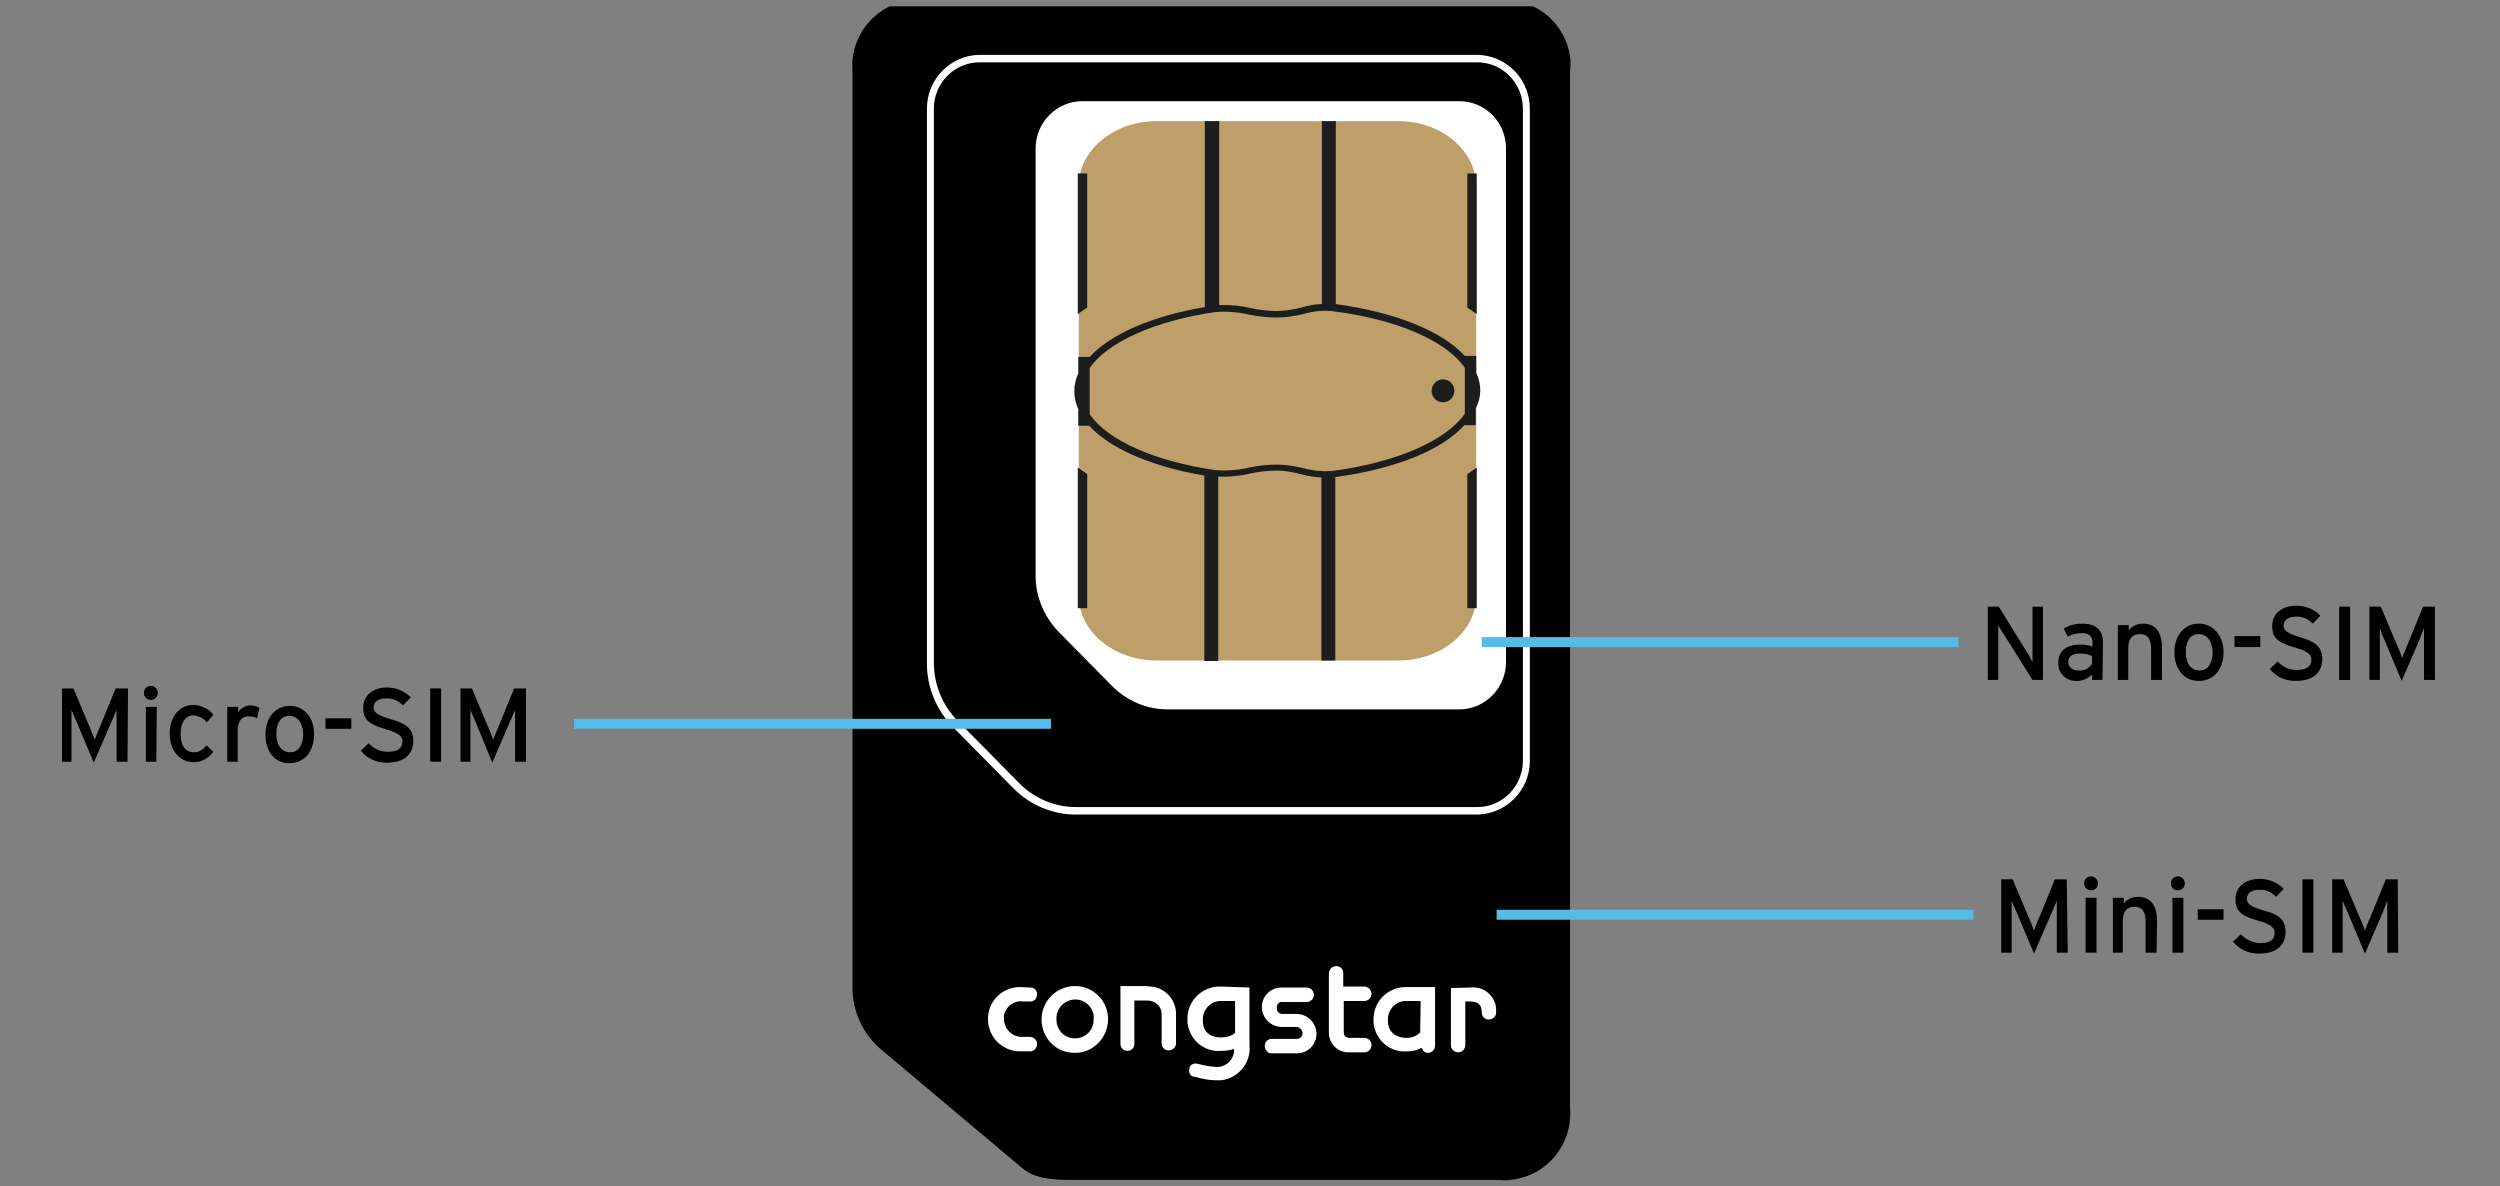
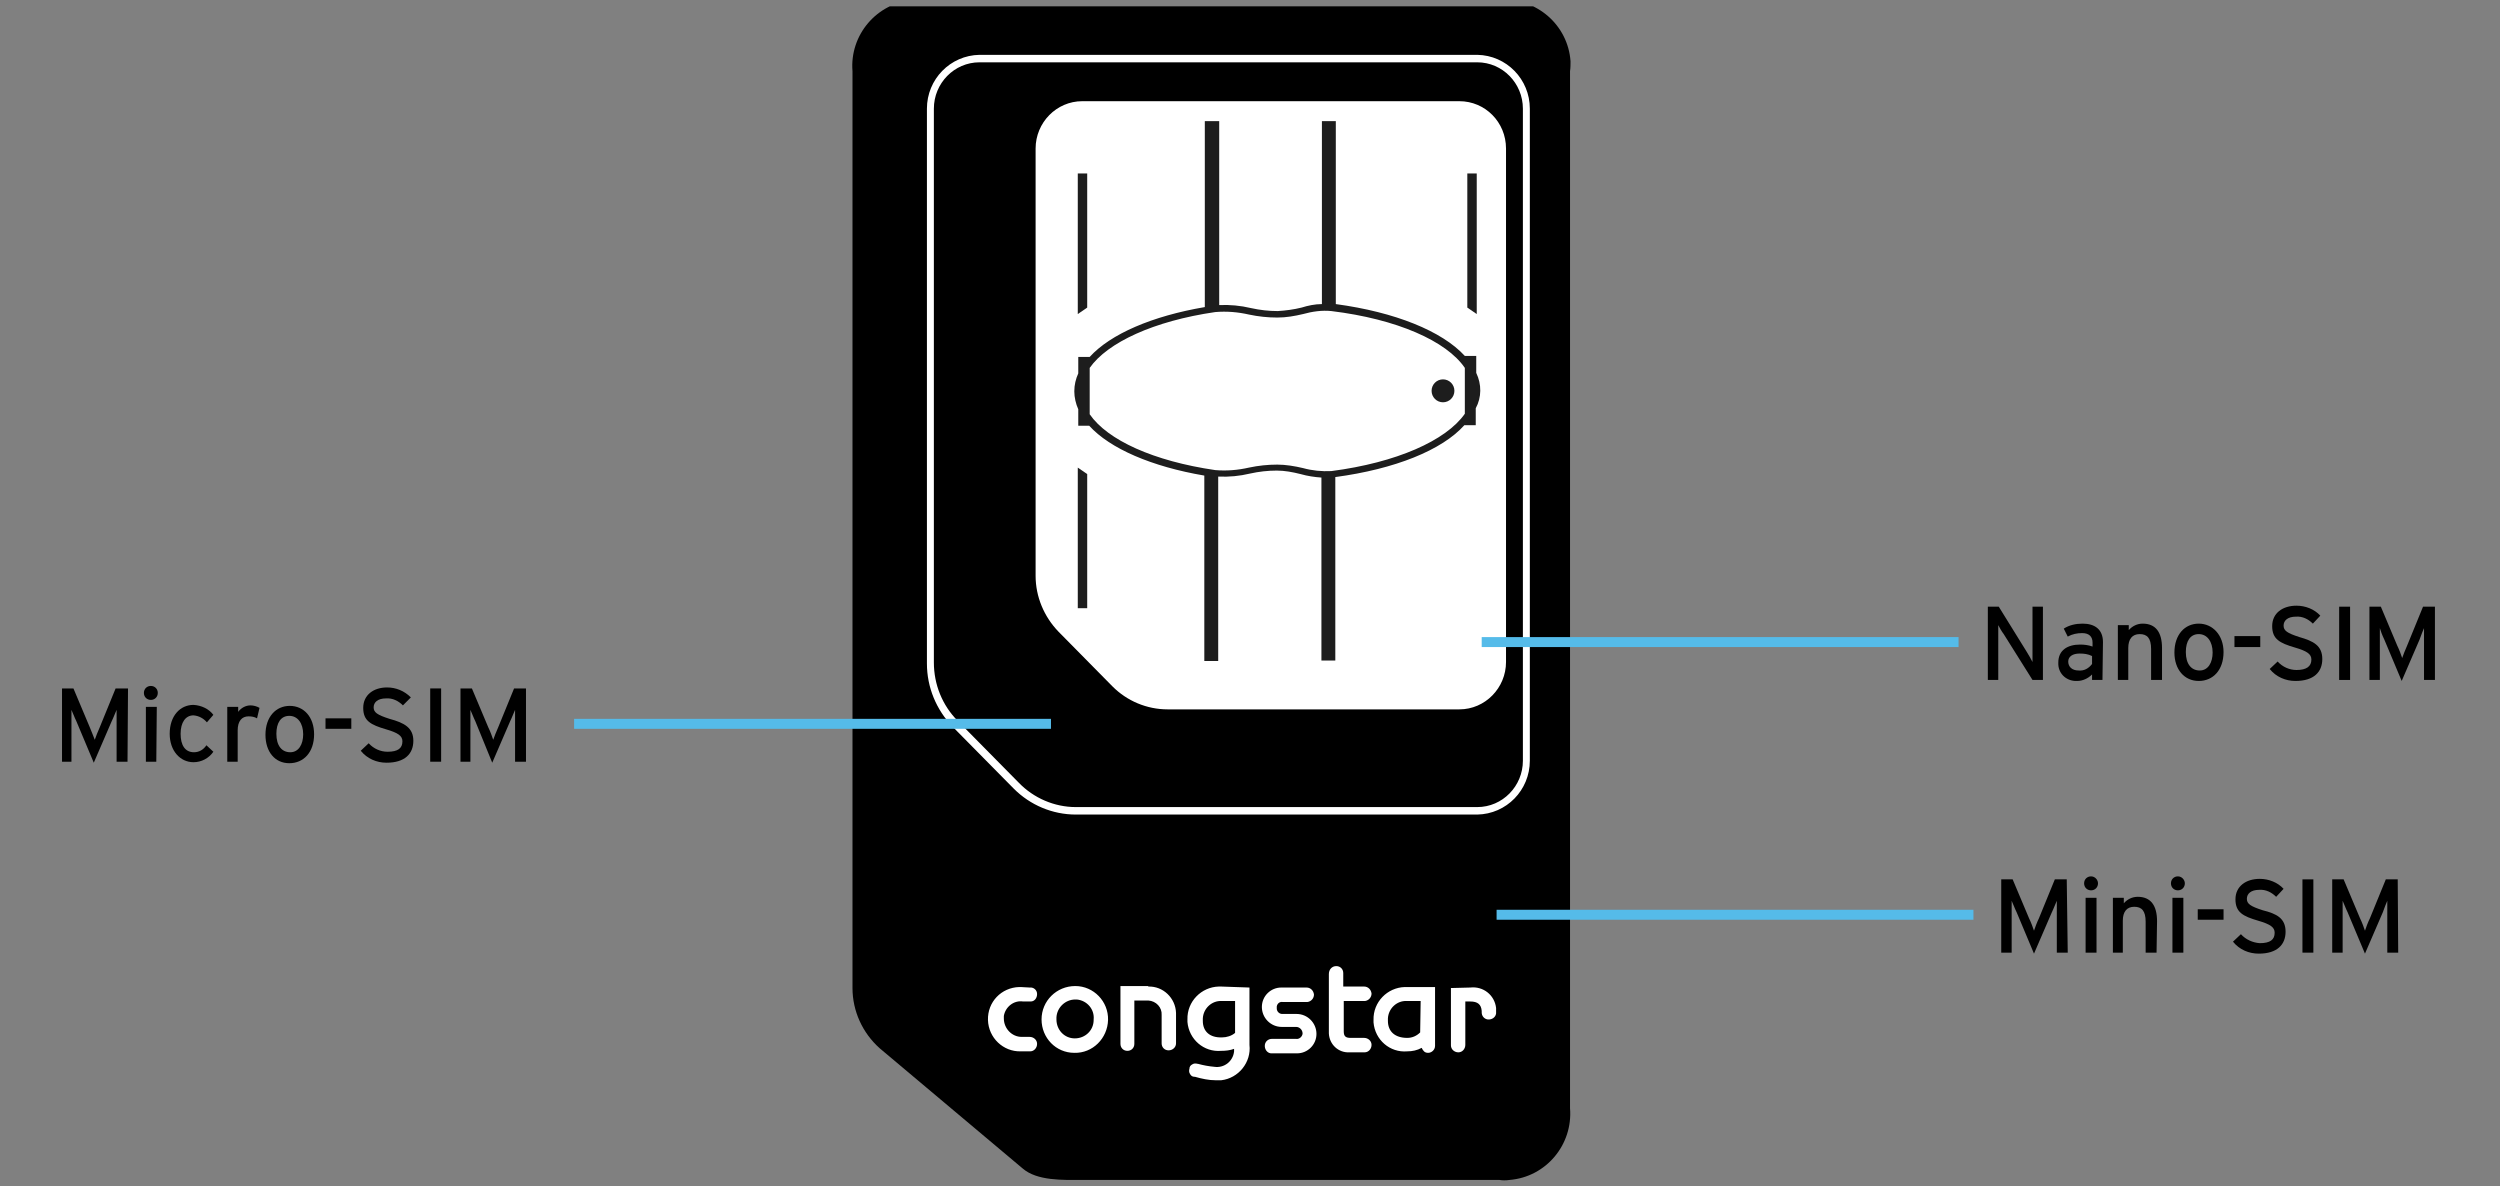
<svg xmlns="http://www.w3.org/2000/svg" width="295" height="140" viewBox="0 0 295 140" fill="none">
  <rect x="0" y="0" width="295" height="140" fill="#808080" stroke="none" />
  <g clip-path="url(#clip0_27_200)">
    <path d="M185.263 8.412V130.765C185.614 135.059 182.453 138.882 178.12 139.235C177.71 139.294 177.3 139.294 176.948 139.235H127.646C125.421 139.235 122.376 139.353 120.678 137.882L103.815 123.706C101.765 121.882 100.594 119.294 100.594 116.588V8.412C100.243 4.118 103.463 0.353 107.738 5.02691e-05C108.148 -0.059 108.558 -0.059 108.968 5.02691e-05H177.007C181.281 -0.294 185.029 2.941 185.322 7.235C185.322 7.588 185.322 8 185.263 8.412Z" fill="black" />
    <path d="M177.71 17.529V78.118C177.71 81.177 175.25 83.706 172.206 83.706H137.776C135.317 83.706 132.975 82.706 131.277 81L124.894 74.529C123.196 72.765 122.201 70.412 122.201 67.941V17.529C122.201 14.471 124.66 11.941 127.705 11.941H172.206C175.25 11.941 177.71 14.412 177.71 17.529Z" fill="white" />
    <path d="M179.701 12.823C179.701 9.824 177.3 7.353 174.314 7.353H115.584C112.598 7.353 110.197 9.824 110.197 12.823V78.177C110.197 80.765 111.193 83.235 113.008 85.059L120.21 92.353C121.967 94.177 124.426 95.235 126.944 95.235H174.314C177.3 95.235 179.701 92.765 179.701 89.765V12.823ZM180.52 12.823V89.765C180.52 93.235 177.768 96.059 174.314 96.118H126.944C124.192 96.118 121.557 95 119.624 93.059L112.422 85.765C110.49 83.765 109.377 81.118 109.377 78.294V12.823C109.377 9.353 112.129 6.529 115.584 6.471H174.314C177.768 6.529 180.52 9.353 180.52 12.823Z" fill="white" />
-     <path d="M174.196 22V70.235C174.255 74.471 170.098 77.941 165.004 77.941H136.488C131.394 77.941 127.236 74.471 127.295 70.235V22C127.236 17.765 131.394 14.294 136.488 14.294H165.004C170.098 14.294 174.196 17.765 174.196 22Z" fill="#BE9F6A" />
    <path d="M170.273 47.471C171.017 47.471 171.62 46.865 171.62 46.118C171.62 45.37 171.017 44.765 170.273 44.765C169.53 44.765 168.927 45.37 168.927 46.118C168.927 46.865 169.53 47.471 170.273 47.471Z" fill="#1D1D1D" />
    <path d="M174.255 20.471V37.059L173.143 36.294V20.471H174.255Z" fill="#1D1D1D" />
    <path d="M127.178 20.471V37.059L128.29 36.294V20.471H127.178Z" fill="#1D1D1D" />
-     <path d="M174.255 55.176V71.765H173.143V55.941L174.255 55.176Z" fill="#1D1D1D" />
    <path d="M127.178 55.176V71.765H128.29V55.941L127.178 55.176Z" fill="#1D1D1D" />
    <path d="M174.196 44V42H172.85C170.156 39.059 164.594 36.824 157.626 35.882V14.294H155.986V35.882C155.166 35.882 154.347 36.059 153.586 36.294C152.649 36.529 151.712 36.647 150.775 36.706C149.721 36.706 148.667 36.588 147.613 36.353C146.383 36.059 145.095 35.941 143.866 36V14.294H142.168V36.235C135.961 37.294 131.042 39.412 128.583 42.118H127.236V44.059C126.944 44.706 126.768 45.412 126.768 46.176C126.768 46.882 126.944 47.647 127.236 48.294V50.235H128.524C130.984 52.941 135.902 55.059 142.109 56.118V78H143.748V56.235C145.037 56.294 146.266 56.176 147.496 55.882C148.55 55.647 149.604 55.529 150.658 55.529C151.595 55.529 152.532 55.706 153.468 55.941C154.288 56.176 155.108 56.294 155.928 56.353V77.941H157.567V56.294C164.594 55.353 170.156 53.118 172.791 50.176H174.138V48.176C174.841 46.882 174.841 45.353 174.196 44ZM157.099 55.588C155.986 55.647 154.815 55.529 153.761 55.235C152.766 55 151.712 54.824 150.716 54.824C149.604 54.824 148.491 54.941 147.379 55.176C146.091 55.471 144.744 55.588 143.397 55.471C136.136 54.412 130.691 51.941 128.583 48.882V43.412C130.691 40.412 136.136 37.882 143.397 36.824C144.744 36.706 146.091 36.824 147.379 37.118C148.491 37.353 149.604 37.471 150.716 37.471C151.77 37.471 152.766 37.294 153.761 37.059C154.815 36.765 155.986 36.588 157.099 36.706C164.828 37.647 170.683 40.235 172.85 43.412V48.824C170.625 52 164.769 54.588 157.099 55.588Z" fill="#1D1D1D" />
    <path d="M243.993 112.412H242.704V107.823C242.704 107.294 242.704 106.529 242.704 106.294C242.587 106.529 242.353 107.176 242.119 107.647L240.011 112.529L237.962 107.647C237.727 107.176 237.493 106.529 237.376 106.294C237.376 106.529 237.376 107.294 237.376 107.823V112.412H236.146V103.765H237.493L239.425 108.353C239.66 108.823 239.894 109.471 240.011 109.823C240.128 109.471 240.362 108.823 240.596 108.353L242.47 103.765H243.876L243.993 112.412Z" fill="black" />
    <path d="M247.564 104.235C247.564 104.706 247.213 105.059 246.745 105.059C246.276 105.059 245.925 104.706 245.925 104.235C245.925 103.765 246.276 103.412 246.745 103.412C247.213 103.412 247.564 103.824 247.564 104.235ZM247.389 112.412H246.101V105.941H247.389V112.412Z" fill="black" />
    <path d="M254.474 112.412H253.186V108.765C253.186 107.471 252.717 107 251.839 107C250.96 107 250.492 107.588 250.492 108.647V112.412H249.321V105.941H250.609V106.588C251.019 106.118 251.605 105.823 252.249 105.823C253.771 105.823 254.532 106.823 254.532 108.706L254.474 112.412Z" fill="black" />
    <path d="M257.811 104.235C257.811 104.706 257.46 105.059 256.992 105.059C256.523 105.059 256.172 104.706 256.172 104.235C256.172 103.765 256.523 103.412 256.992 103.412C257.46 103.412 257.811 103.824 257.811 104.235ZM257.636 112.412H256.347V105.941H257.636V112.412Z" fill="black" />
    <path d="M262.378 108.529H259.334V107.294H262.378V108.529Z" fill="black" />
    <path d="M269.698 109.941C269.698 111.471 268.702 112.529 266.536 112.529C265.365 112.529 264.252 112.059 263.491 111.118L264.428 110.235C265.013 110.882 265.833 111.235 266.653 111.294C267.883 111.294 268.41 110.882 268.41 110.059C268.41 109.412 267.883 109.059 266.477 108.647C264.662 108.118 263.784 107.647 263.784 106.118C263.784 104.588 265.013 103.706 266.653 103.706C267.707 103.706 268.761 104.118 269.463 104.882L268.585 105.824C268.058 105.294 267.356 104.941 266.594 105C265.599 105 265.13 105.471 265.13 106.059C265.13 106.647 265.54 106.941 267.004 107.412C268.644 107.824 269.698 108.353 269.698 109.941Z" fill="black" />
    <path d="M272.977 112.412H271.689V103.765H272.977V112.412Z" fill="black" />
    <path d="M282.989 112.412H281.701V107.823C281.701 107.294 281.701 106.529 281.701 106.294C281.584 106.529 281.35 107.176 281.174 107.647L279.066 112.529L277.017 107.647C276.783 107.176 276.548 106.529 276.431 106.294C276.431 106.529 276.431 107.294 276.431 107.823V112.412H275.202V103.765H276.548L278.481 108.353C278.715 108.823 278.949 109.471 279.066 109.823C279.183 109.471 279.418 108.823 279.652 108.353L281.526 103.765H282.931L282.989 112.412Z" fill="black" />
    <path d="M232.867 107.353H176.597V108.529H232.867V107.353Z" fill="#55BBE9" />
    <path d="M15.047 89.882H13.759V85.294C13.759 84.765 13.759 84 13.759 83.765C13.642 84 13.408 84.647 13.174 85.118L11.066 90L9.016 85.118C8.782 84.647 8.548 84 8.431 83.765C8.431 84 8.431 84.765 8.431 85.294V89.882H7.318V81.235H8.665L10.597 85.824C10.773 86.294 11.066 86.941 11.183 87.294C11.3 86.941 11.534 86.353 11.768 85.824L13.642 81.235H15.106L15.047 89.882Z" fill="black" />
    <path d="M18.619 81.765C18.619 82.235 18.268 82.588 17.799 82.588C17.331 82.588 16.98 82.235 16.98 81.765C16.98 81.294 17.331 80.941 17.799 80.941C18.268 80.941 18.619 81.294 18.619 81.765ZM18.443 89.882H17.214V83.412H18.502L18.443 89.882Z" fill="black" />
    <path d="M25.177 84.353L24.416 85.235C24.006 84.765 23.479 84.471 22.835 84.412C21.898 84.412 21.312 85.235 21.312 86.588C21.312 87.941 21.84 88.765 22.893 88.765C23.479 88.765 24.006 88.471 24.357 87.941L25.177 88.706C24.65 89.471 23.772 89.941 22.835 89.941C21.254 89.941 20.024 88.588 20.024 86.588C20.024 84.471 21.254 83.177 22.835 83.177C23.772 83.235 24.65 83.647 25.177 84.353Z" fill="black" />
    <path d="M30.623 83.529L30.33 84.765C30.037 84.588 29.686 84.529 29.334 84.529C28.515 84.529 28.046 85.118 28.046 86.177V89.882H26.817V83.412H28.105V84C28.456 83.529 28.983 83.235 29.569 83.235C29.92 83.235 30.33 83.353 30.623 83.529Z" fill="black" />
    <path d="M37.063 86.647C37.063 88.765 35.834 90.059 34.136 90.059C32.438 90.059 31.325 88.706 31.325 86.706C31.325 84.588 32.555 83.294 34.194 83.294C35.834 83.294 37.063 84.588 37.063 86.647ZM35.775 86.647C35.775 85.353 35.131 84.471 34.136 84.471C33.14 84.471 32.613 85.294 32.613 86.588C32.613 88 33.258 88.765 34.253 88.765C35.248 88.765 35.775 87.823 35.775 86.647Z" fill="black" />
    <path d="M41.455 86H38.41V84.765H41.455V86Z" fill="black" />
    <path d="M48.774 87.412C48.774 88.941 47.779 90 45.612 90C44.441 90 43.329 89.529 42.568 88.588L43.504 87.706C44.09 88.353 44.91 88.706 45.729 88.706C46.959 88.706 47.486 88.294 47.486 87.471C47.486 86.824 46.959 86.471 45.554 86.059C43.739 85.529 42.86 85.059 42.86 83.529C42.86 82 44.09 81.118 45.671 81.118C46.725 81.118 47.72 81.529 48.481 82.294L47.545 83.235C47.018 82.706 46.315 82.353 45.554 82.412C44.558 82.412 44.09 82.882 44.09 83.471C44.09 84.059 44.5 84.353 45.964 84.824C47.72 85.294 48.774 85.882 48.774 87.412Z" fill="black" />
    <path d="M52.053 89.882H50.765V81.235H52.053V89.882Z" fill="black" />
    <path d="M62.066 89.882H60.778V85.294C60.778 84.765 60.778 84 60.778 83.765C60.661 84 60.426 84.647 60.192 85.118L58.084 90L56.093 85.118C55.859 84.647 55.625 84 55.508 83.765C55.508 84 55.508 84.765 55.508 85.294V89.882H54.337V81.235H55.684L57.616 85.824C57.85 86.294 58.084 86.941 58.201 87.294C58.319 86.941 58.553 86.353 58.787 85.824L60.661 81.235H62.066V89.882Z" fill="black" />
    <path d="M124.016 84.823H67.746V86H124.016V84.823Z" fill="#55BBE9" />
    <path d="M241.065 80.235H239.835L236.439 74.824C236.205 74.529 235.912 74 235.795 73.765C235.795 74.059 235.795 75.294 235.795 75.765V80.235H234.565V71.588H235.854L239.133 76.882C239.367 77.235 239.718 77.882 239.835 78.118C239.835 77.765 239.835 76.588 239.835 76.059V71.588H241.065V80.235Z" fill="black" />
    <path d="M248.091 80.235H246.862V79.588C246.393 80.059 245.749 80.353 245.105 80.353C243.934 80.412 242.939 79.588 242.88 78.412C242.88 78.353 242.88 78.235 242.88 78.177C242.88 76.706 243.993 76.059 245.456 76.059C245.925 76.059 246.452 76.118 246.92 76.294V75.824C246.92 75.118 246.51 74.706 245.691 74.706C245.105 74.706 244.52 74.824 243.993 75.118L243.524 74.177C244.168 73.765 244.929 73.588 245.749 73.588C247.213 73.588 248.15 74.294 248.15 75.765L248.091 80.235ZM246.862 78.353V77.412C246.393 77.177 245.925 77.118 245.398 77.118C244.578 77.118 244.051 77.471 244.051 78.059C244.051 78.647 244.461 79.118 245.281 79.118C245.925 79.177 246.452 78.882 246.862 78.353Z" fill="black" />
    <path d="M255.118 80.235H253.83V76.588C253.83 75.294 253.361 74.824 252.483 74.824C251.605 74.824 251.136 75.412 251.136 76.471V80.235H249.907V73.765H251.195V74.353C251.605 73.882 252.19 73.588 252.834 73.588C254.357 73.588 255.118 74.588 255.118 76.471V80.235Z" fill="black" />
    <path d="M262.378 76.941C262.378 79.059 261.149 80.353 259.451 80.353C257.753 80.353 256.582 79 256.582 77C256.582 74.882 257.811 73.588 259.451 73.588C261.09 73.588 262.378 74.941 262.378 76.941ZM261.09 77C261.09 75.706 260.446 74.824 259.451 74.824C258.455 74.824 257.928 75.647 257.928 76.941C257.928 78.353 258.572 79.118 259.568 79.118C260.563 79.118 261.09 78.177 261.09 77Z" fill="black" />
    <path d="M266.711 76.353H263.667V75.059H266.711V76.353Z" fill="black" />
    <path d="M274.031 77.765C274.031 79.294 273.035 80.353 270.869 80.353C269.698 80.353 268.585 79.882 267.824 78.941L268.761 78.059C269.346 78.706 270.166 79.059 270.986 79.059C272.157 79.059 272.743 78.647 272.743 77.823C272.743 77.177 272.216 76.823 270.81 76.412C268.995 75.882 268.117 75.412 268.117 73.882C268.117 72.353 269.346 71.471 270.986 71.471C272.04 71.471 273.094 71.882 273.796 72.647L272.918 73.588C272.391 73.059 271.689 72.706 270.927 72.765C269.932 72.765 269.464 73.235 269.464 73.823C269.464 74.412 269.873 74.706 271.337 75.177C272.977 75.647 274.031 76.177 274.031 77.765Z" fill="black" />
    <path d="M277.31 80.235H276.022V71.588H277.31V80.235Z" fill="black" />
    <path d="M287.322 80.235H286.034V75.647C286.034 75.118 286.034 74.353 286.034 74.118C285.917 74.353 285.683 75 285.507 75.471L283.399 80.353L281.35 75.471C281.116 75 280.881 74.353 280.823 74.118C280.823 74.353 280.823 75.118 280.823 75.647V80.235H279.593V71.588H280.94L282.872 76.177C283.107 76.647 283.341 77.294 283.458 77.647C283.575 77.294 283.809 76.706 284.043 76.177L285.917 71.588H287.322V80.235Z" fill="black" />
    <path d="M231.111 75.177H174.841V76.353H231.111V75.177Z" fill="#55BBE9" />
    <path fill-rule="evenodd" clip-rule="evenodd" d="M147.437 116.529V123.294C147.672 125.353 146.149 127.235 144.1 127.471C143.924 127.471 143.69 127.471 143.456 127.471C142.636 127.471 141.816 127.294 140.996 127.059H140.938C140.704 127.059 140.528 126.941 140.411 126.706C140.294 126.529 140.294 126.294 140.352 126.118C140.352 125.882 140.469 125.706 140.704 125.588C140.879 125.471 141.114 125.471 141.289 125.529H141.348C141.992 125.706 142.636 125.824 143.28 125.882C144.451 126.059 145.505 125.235 145.622 124.059C145.622 123.941 145.622 123.882 145.622 123.765C145.154 123.941 144.627 124 144.1 124C142.05 124.176 140.294 122.647 140.118 120.588C140.118 120.471 140.118 120.412 140.118 120.294C140.06 118.176 141.758 116.471 143.807 116.412C143.924 116.412 143.983 116.412 144.1 116.412L147.437 116.529ZM169.336 116.529V123.412C169.336 123.882 168.927 124.235 168.517 124.235C168.107 124.235 167.931 124 167.756 123.647C167.229 123.941 166.643 124.059 166.057 124.059C164.008 124.235 162.251 122.706 162.076 120.647C162.076 120.529 162.076 120.471 162.076 120.353C162.017 118.235 163.715 116.529 165.765 116.471C165.882 116.471 165.94 116.471 166.057 116.471H169.336V116.529ZM154.171 116.529C154.639 116.529 154.991 116.882 155.049 117.353C155.049 117.824 154.698 118.176 154.288 118.235H154.23H151.36C151.009 118.176 150.716 118.412 150.658 118.765C150.658 118.824 150.658 118.941 150.658 119C150.658 119.353 150.951 119.647 151.302 119.647H153C154.288 119.647 155.342 120.706 155.342 122C155.342 123.294 154.288 124.294 153.059 124.294H153H150.131H149.955C149.487 124.235 149.194 123.765 149.253 123.294C149.311 122.882 149.662 122.588 150.072 122.588H152.941C153.293 122.647 153.644 122.353 153.703 122V121.941C153.703 121.529 153.351 121.176 152.941 121.176H151.243C149.955 121.176 148.901 120.118 148.901 118.824C148.901 117.529 149.955 116.529 151.185 116.529H151.243H154.171ZM126.885 116.353C129.051 116.353 130.808 118.176 130.75 120.353C130.691 122.529 128.934 124.294 126.768 124.235C124.601 124.235 122.903 122.471 122.903 120.294C122.903 118.118 124.66 116.353 126.885 116.353ZM157.684 114C158.153 114 158.504 114.353 158.504 114.824V116.412H160.963C161.432 116.412 161.783 116.765 161.842 117.235C161.842 117.706 161.49 118.059 161.08 118.118H161.022H158.563V121.706C158.563 122.294 158.797 122.471 159.382 122.471H160.963C161.432 122.471 161.842 122.824 161.842 123.294C161.842 123.765 161.49 124.176 161.022 124.176H160.963H159.207C157.919 124.235 156.865 123.235 156.806 121.941C156.806 121.824 156.806 121.765 156.806 121.647V114.941C156.806 114.412 157.157 114 157.684 114ZM173.494 116.529C175.016 116.353 176.363 117.412 176.539 118.941C176.539 119.118 176.539 119.294 176.539 119.471V119.588C176.48 120.059 176.012 120.353 175.543 120.294C175.133 120.235 174.841 119.882 174.841 119.471V119.294C174.782 118.529 174.372 118.176 173.494 118.176H172.908V123.294C172.908 123.765 172.557 124.176 172.089 124.176C171.62 124.176 171.21 123.824 171.21 123.353C171.21 123.353 171.21 123.353 171.21 123.294V116.588L173.494 116.529ZM135.492 116.412C137.249 116.353 138.713 117.765 138.771 119.529C138.771 119.588 138.771 119.706 138.771 119.765V123.118C138.771 123.588 138.362 123.941 137.893 123.941C137.425 123.941 137.073 123.588 137.073 123.118V119.765C137.132 118.882 136.429 118.118 135.492 118.059H135.434H133.853V123.176C133.853 123.647 133.502 124 133.033 124C132.565 124 132.213 123.647 132.213 123.176V116.353H135.492V116.412ZM121.498 116.529C121.966 116.471 122.376 116.824 122.376 117.294C122.376 117.765 122.084 118.176 121.615 118.176C121.615 118.176 121.615 118.176 121.557 118.176H121.498H120.737C119.624 118 118.629 118.824 118.453 119.882C118.453 120 118.453 120.059 118.453 120.176C118.453 121.353 119.39 122.353 120.561 122.353C120.62 122.353 120.678 122.353 120.737 122.353H121.498C121.966 122.353 122.376 122.706 122.376 123.176C122.376 123.647 122.025 124.059 121.557 124.059H121.498H120.444C118.395 124.118 116.638 122.471 116.58 120.353C116.521 118.235 118.16 116.529 120.268 116.471C120.327 116.471 120.386 116.471 120.444 116.471L121.498 116.529ZM126.885 117.941C125.714 117.941 124.719 118.882 124.66 120.059C124.66 120.118 124.66 120.176 124.66 120.294C124.66 121.529 125.597 122.529 126.826 122.529C128.056 122.529 129.051 121.588 129.051 120.353V120.294C129.169 119.118 128.29 118.059 127.061 117.941C127.002 117.941 126.944 117.941 126.885 117.941ZM167.638 118.118H165.999C164.828 118.059 163.832 119 163.774 120.176C163.774 120.294 163.774 120.412 163.774 120.471C163.774 121.706 164.594 122.471 166.057 122.471C166.643 122.471 167.17 122.235 167.58 121.824L167.638 118.118ZM145.739 118.118H144.158C142.987 118.059 141.992 119 141.933 120.176C141.933 120.294 141.933 120.412 141.933 120.471C141.933 121.706 142.753 122.471 144.217 122.412C144.744 122.412 145.329 122.235 145.739 121.882V118.118Z" fill="white" />
  </g>
  <defs>
    <clipPath id="clip0_27_200">
      <rect width="295" height="139" fill="white" transform="translate(0 0.75)" />
    </clipPath>
  </defs>
</svg>